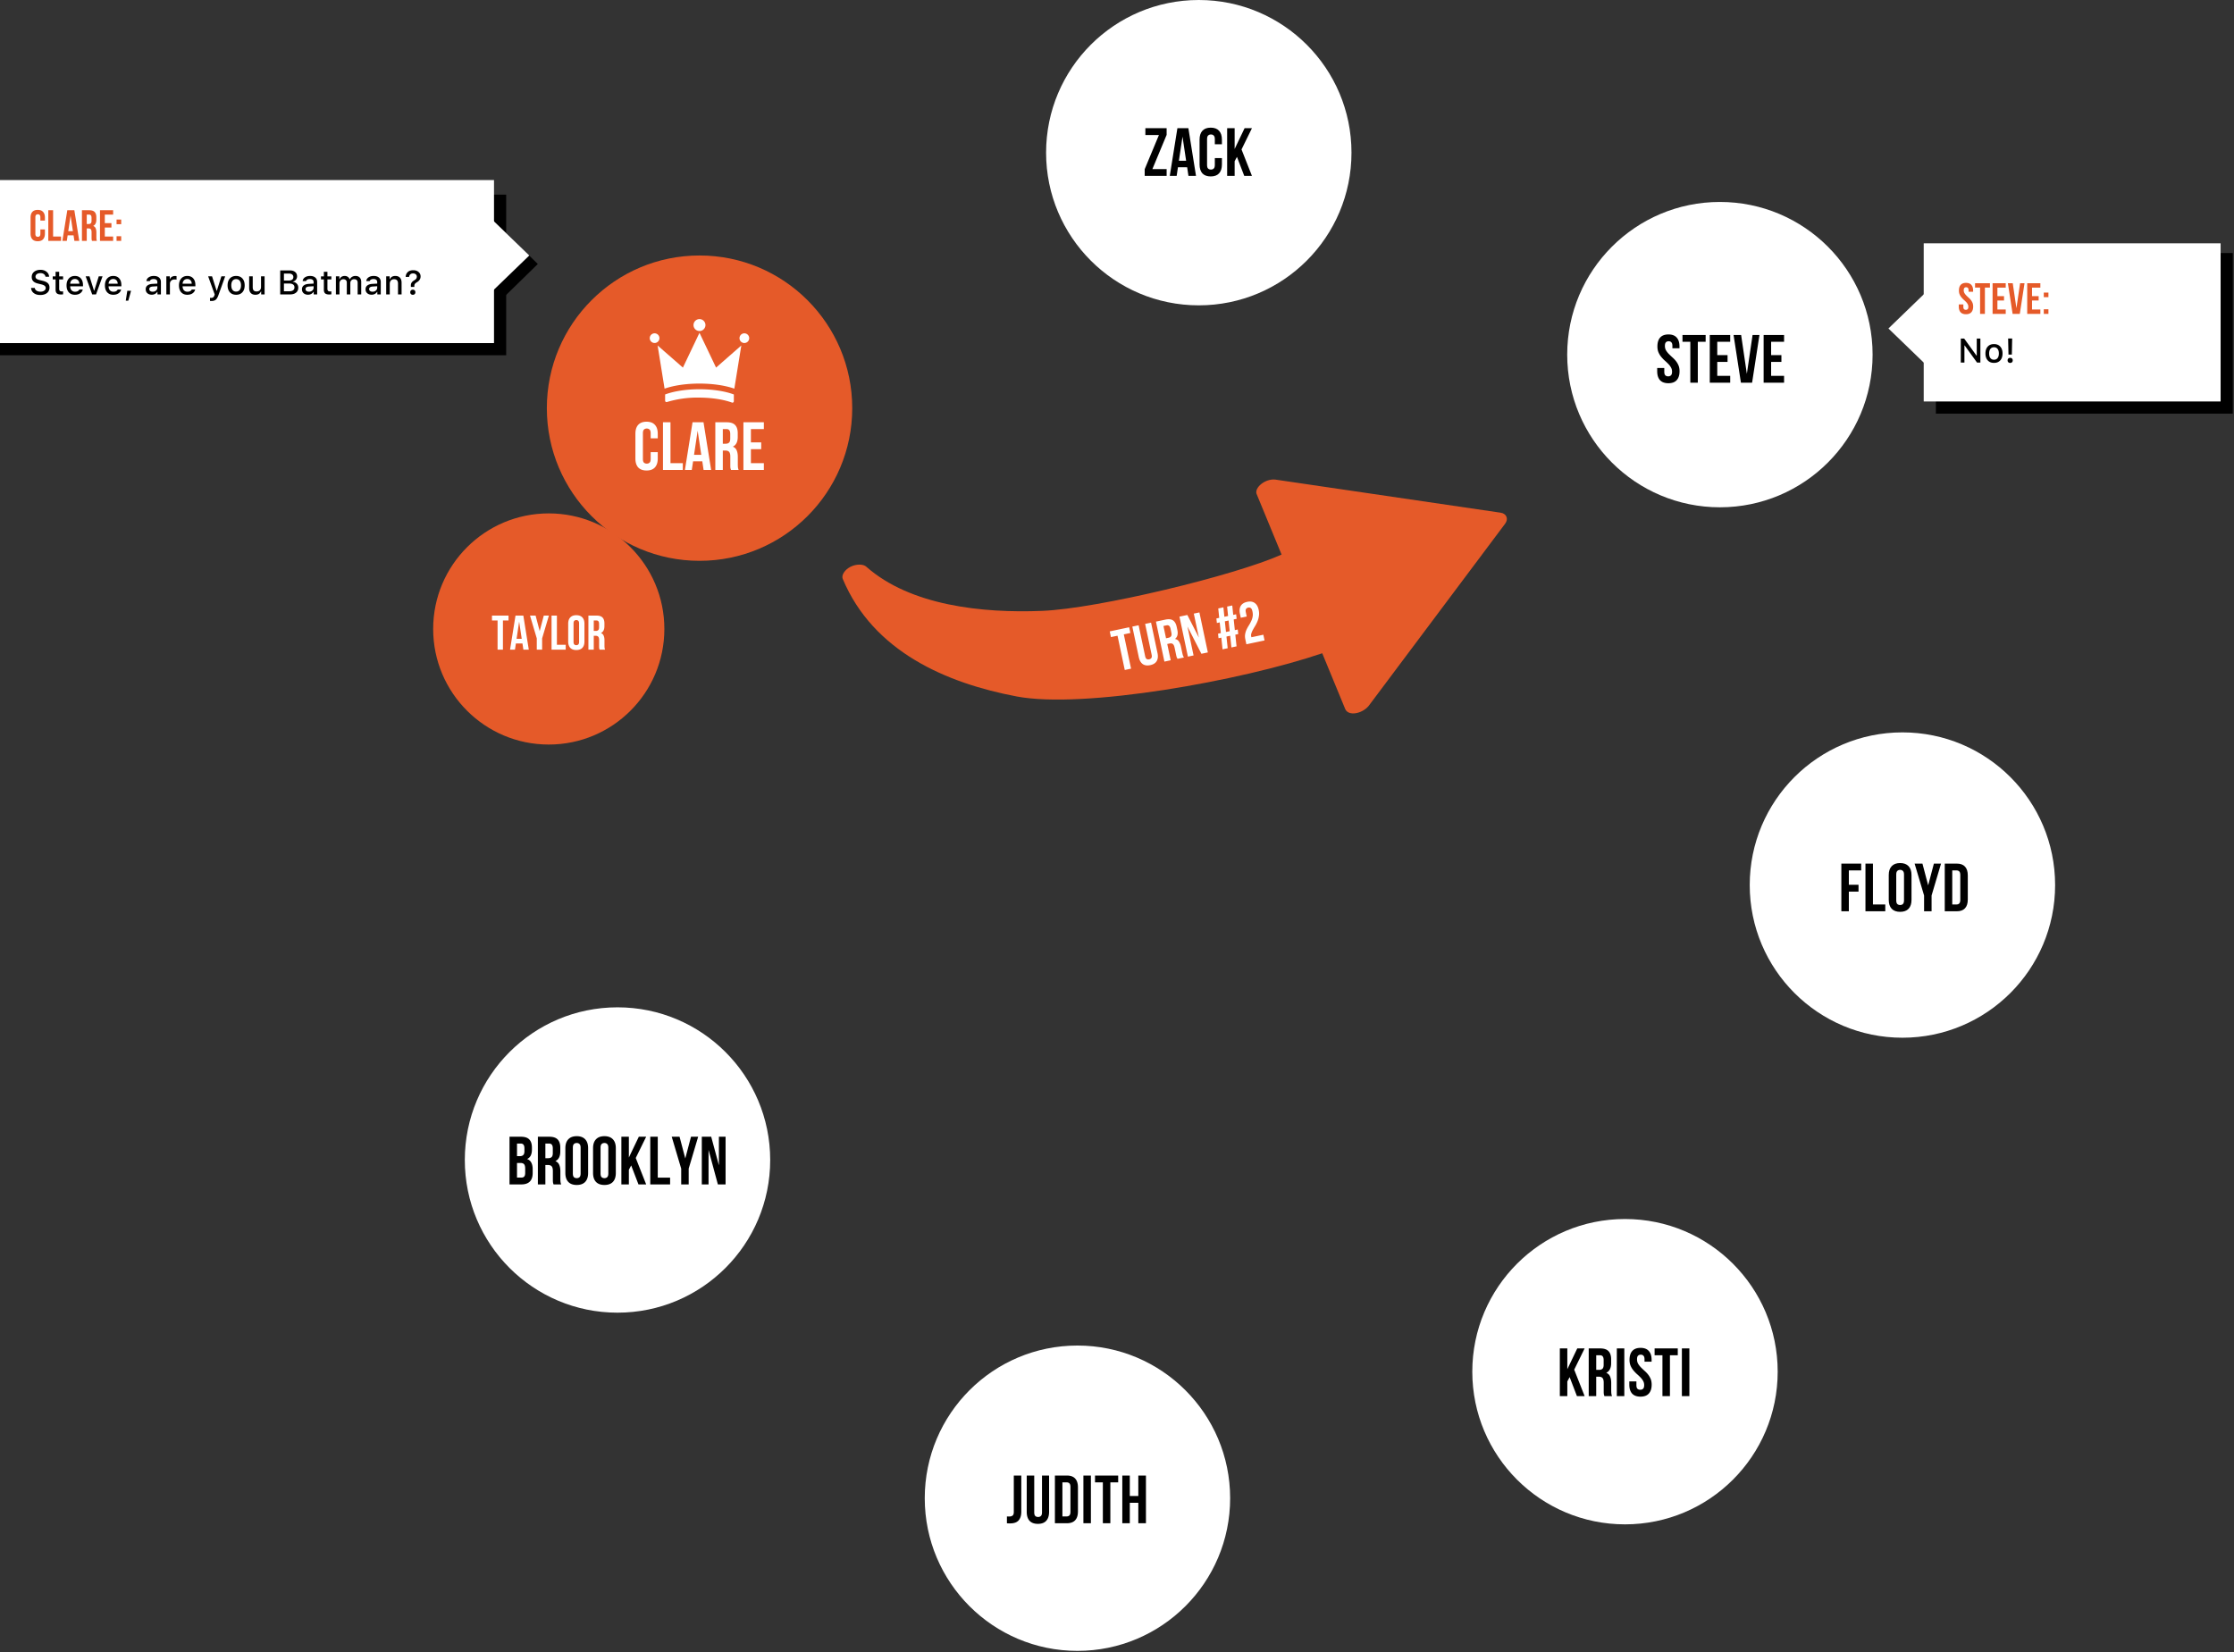
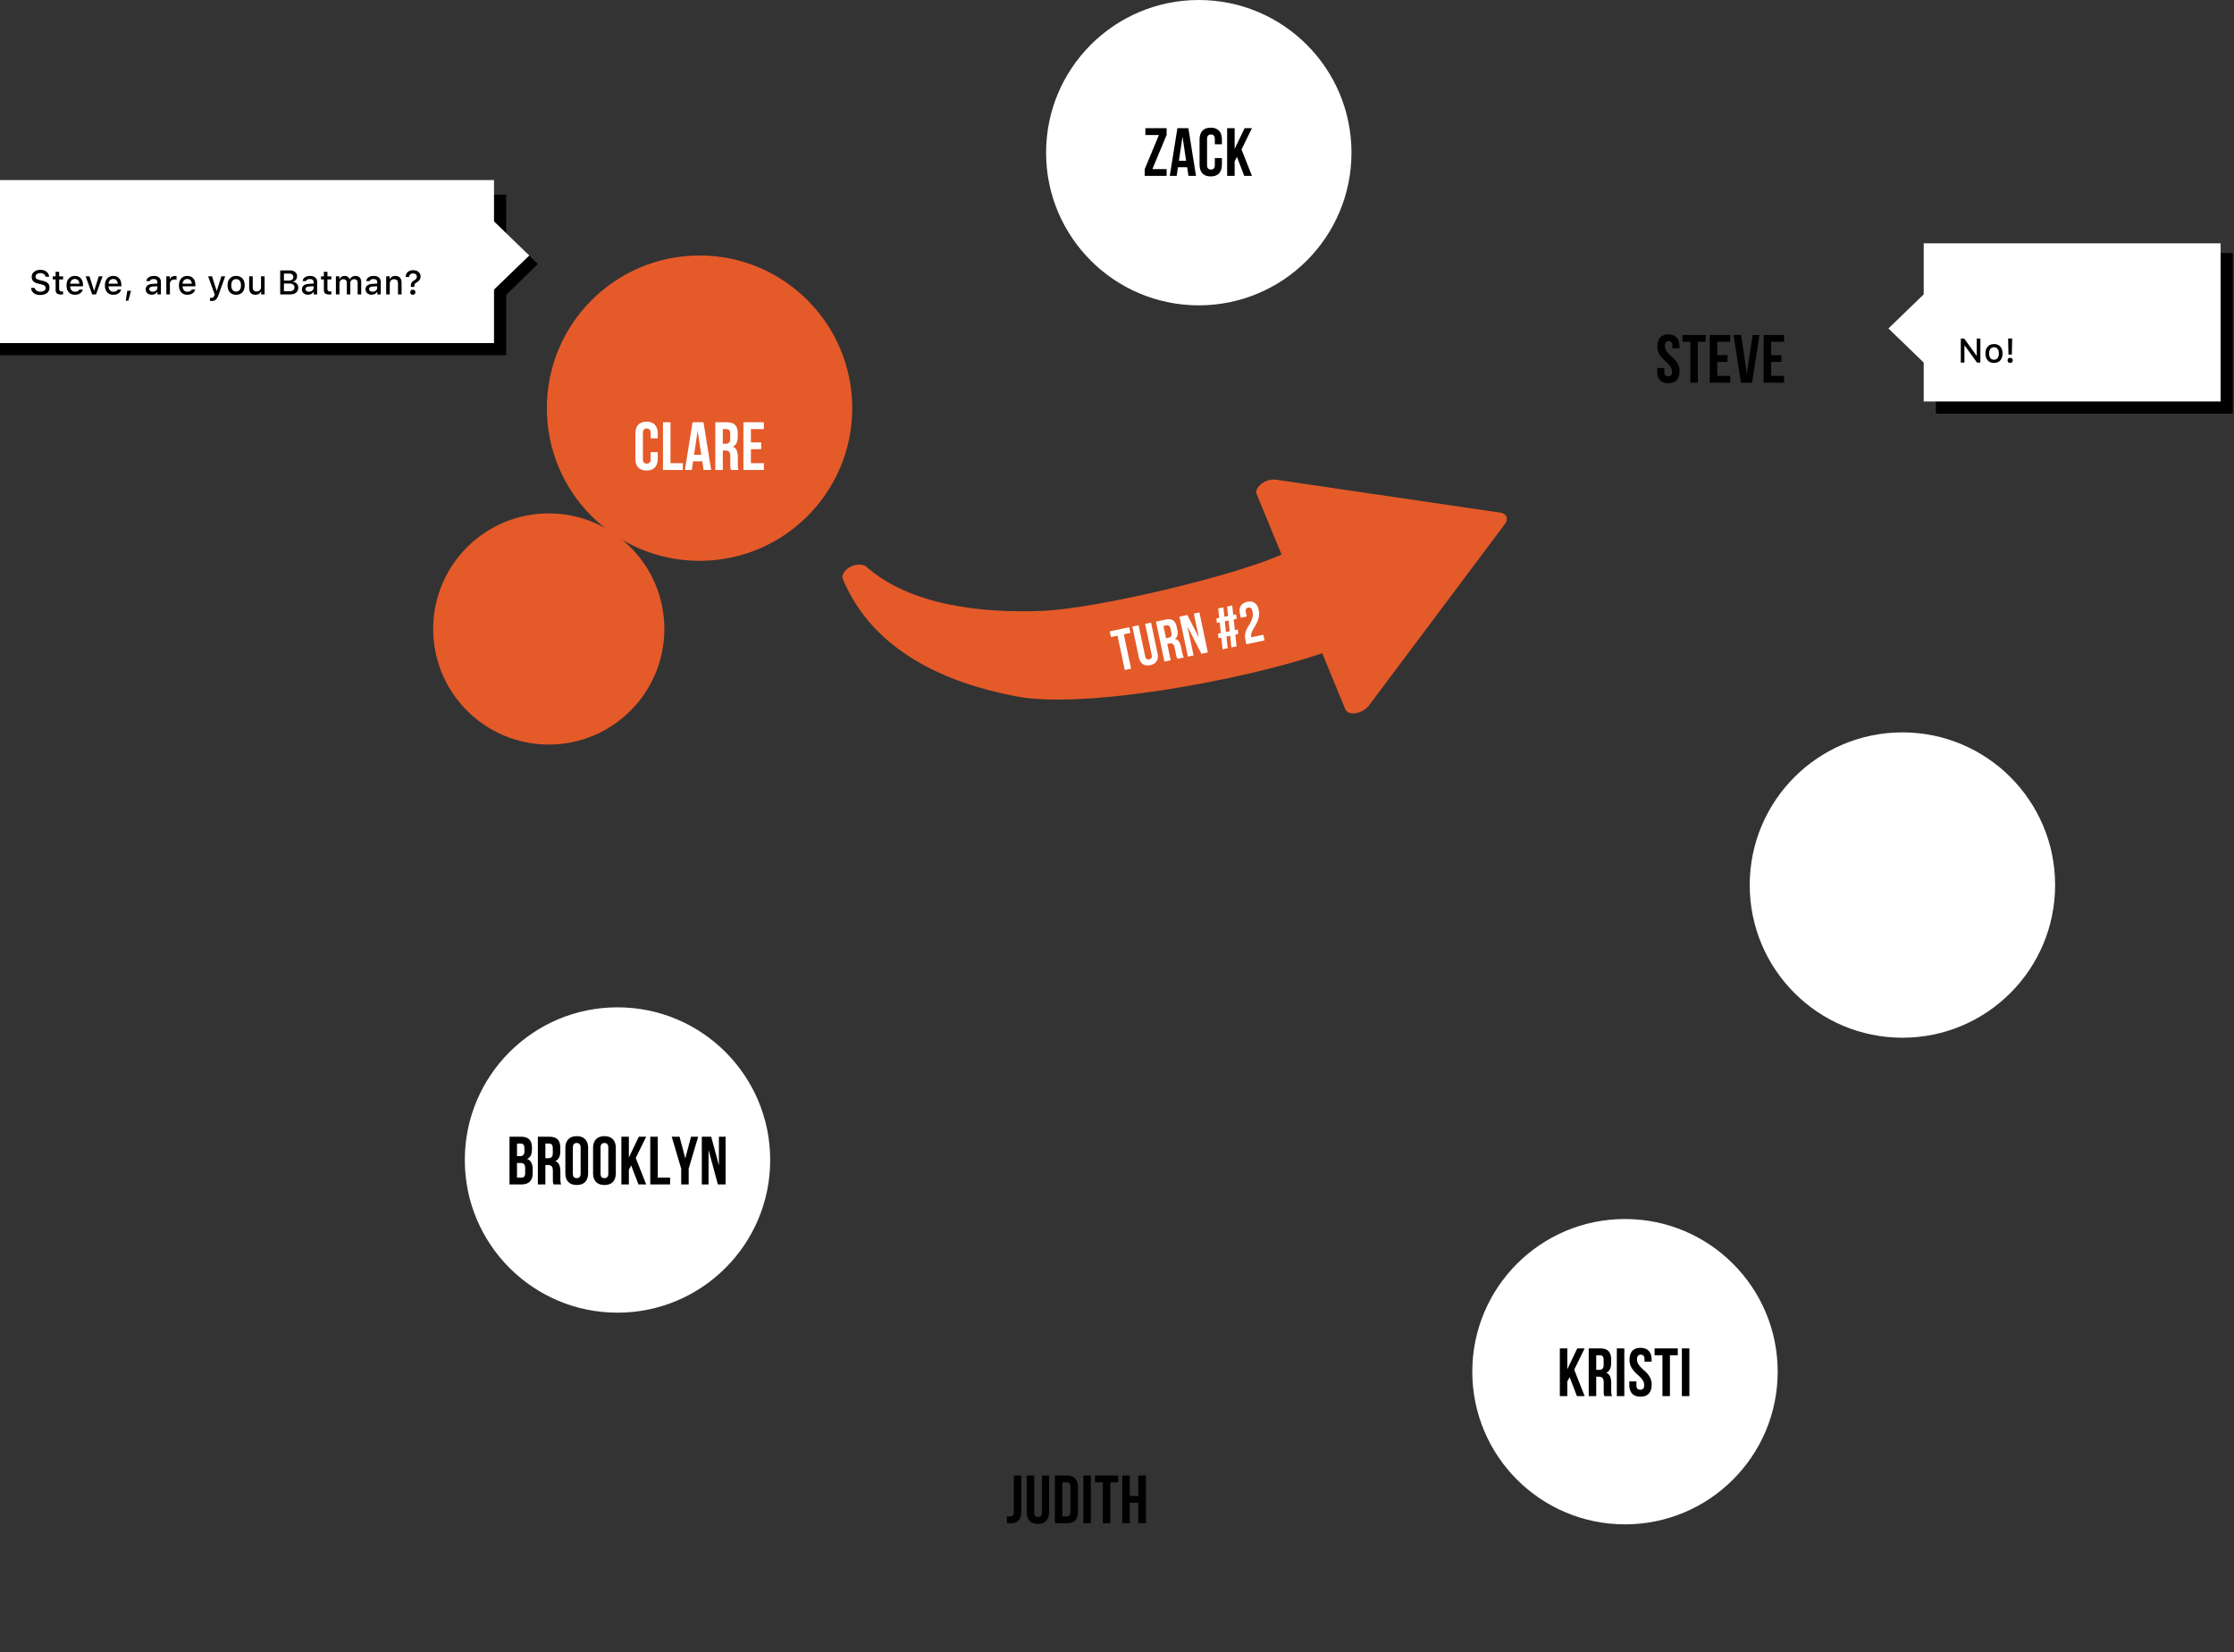
<svg xmlns="http://www.w3.org/2000/svg" width="918" height="679" fill="none">
  <rect width="100%" height="100%" fill="#333333" stroke="none" />
  <circle cx="667.746" cy="563.746" r="62.746" fill="#fff" />
  <path d="M644.999 565.97l-.952 1.792v6.02h-3.08v-19.6h3.08v8.54l4.088-8.54h3.024l-4.284 8.736 4.284 10.864h-3.164l-2.996-7.812zm14.282 7.812c-.038-.13-.075-.252-.112-.364a4.059 4.059 0 0 1-.112-.42 15.063 15.063 0 0 1-.056-.644v-4.06c0-.914-.159-1.558-.476-1.932-.318-.373-.831-.56-1.54-.56h-1.064v7.98h-3.08v-19.6h4.648c1.605 0 2.762.374 3.472 1.12.728.747 1.092 1.876 1.092 3.388v1.54c0 2.016-.672 3.342-2.016 3.976.784.318 1.316.84 1.596 1.568.298.71.448 1.578.448 2.604v3.024c0 .486.018.915.056 1.288.037.355.13.719.28 1.092h-3.136zm-3.36-16.8v6.02h1.204c.578 0 1.026-.149 1.344-.448.336-.298.504-.84.504-1.624v-1.932c0-.709-.131-1.222-.392-1.54-.243-.317-.635-.476-1.176-.476h-1.484zm8.465-2.8h3.08v19.6h-3.08v-19.6zm5.22 4.704c0-1.586.374-2.8 1.12-3.64.766-.858 1.904-1.288 3.416-1.288s2.642.43 3.388 1.288c.766.84 1.148 2.054 1.148 3.64v.756h-2.912v-.952c0-.709-.14-1.204-.42-1.484-.261-.298-.634-.448-1.12-.448-.485 0-.868.15-1.148.448-.261.28-.392.775-.392 1.484 0 .672.15 1.27.448 1.792.299.504.672.99 1.12 1.456.448.448.924.906 1.428 1.372.523.448 1.008.943 1.456 1.484a7.63 7.63 0 0 1 1.12 1.848c.299.691.448 1.503.448 2.436 0 1.587-.392 2.81-1.176 3.668-.765.84-1.904 1.26-3.416 1.26s-2.66-.42-3.444-1.26c-.765-.858-1.148-2.081-1.148-3.668v-1.344h2.912v1.54c0 .71.14 1.204.42 1.484.299.28.691.42 1.176.42.486 0 .868-.14 1.148-.42.299-.28.448-.774.448-1.484 0-.672-.149-1.26-.448-1.764a6.887 6.887 0 0 0-1.12-1.456 20.68 20.68 0 0 0-1.456-1.372c-.504-.466-.98-.97-1.428-1.512a7.623 7.623 0 0 1-1.12-1.848c-.298-.69-.448-1.502-.448-2.436zm10.305-4.704h9.52v2.8h-3.22v16.8h-3.08v-16.8h-3.22v-2.8zm11.21 0h3.08v19.6h-3.08v-19.6z" fill="#000" />
  <circle cx="287.455" cy="167.746" r="62.746" fill="#E55A29" />
  <path fill-rule="evenodd" clip-rule="evenodd" d="M562.373 290.168l56.118-74.931c1.484-1.981.583-4.167-1.865-4.528l-92.593-13.611c-4.246-.418-8.515 3.308-7.704 5.822l10.3 25.002c-19.248 8.62-75.472 22.202-98.37 23.136-24.721 1.01-54.16-2.184-72.211-18.086-1.219-1.217-4.198-1.232-6.566-.033-2.367 1.199-3.812 3.455-3.184 4.971 12.563 29.973 42.676 42.871 71.479 48.324 27.476 5.203 92.382-6.456 125.559-17.757l9.469 22.985c1.3 2.885 6.731 2.001 9.568-1.294z" fill="#E55A29" />
  <circle cx="253.746" cy="476.746" r="62.746" fill="#fff" />
  <path d="M214.018 467.182c1.605 0 2.763.374 3.472 1.12.728.747 1.092 1.876 1.092 3.388v.7c0 1.008-.159 1.839-.476 2.492-.317.654-.821 1.139-1.512 1.456.84.318 1.428.84 1.764 1.568.355.71.532 1.587.532 2.632v1.596c0 1.512-.392 2.67-1.176 3.472-.784.784-1.951 1.176-3.5 1.176h-4.844v-19.6h4.648zm-1.568 10.78v6.02h1.764c.523 0 .915-.14 1.176-.42.28-.28.42-.784.42-1.512v-1.708c0-.914-.159-1.54-.476-1.876-.299-.336-.803-.504-1.512-.504h-1.372zm0-7.98v5.18h1.204c.579 0 1.027-.149 1.344-.448.336-.298.504-.84.504-1.624v-1.092c0-.709-.131-1.222-.392-1.54-.243-.317-.635-.476-1.176-.476h-1.484zm15.015 16.8a9.124 9.124 0 0 0-.112-.364 4.33 4.33 0 0 1-.112-.42 16.905 16.905 0 0 1-.056-.644v-4.06c0-.914-.159-1.558-.476-1.932-.317-.373-.831-.56-1.54-.56h-1.064v7.98h-3.08v-19.6h4.648c1.605 0 2.763.374 3.472 1.12.728.747 1.092 1.876 1.092 3.388v1.54c0 2.016-.672 3.342-2.016 3.976.784.318 1.316.84 1.596 1.568.299.71.448 1.578.448 2.604v3.024c0 .486.019.915.056 1.288.037.355.131.719.28 1.092h-3.136zm-3.36-16.8v6.02h1.204c.579 0 1.027-.149 1.344-.448.336-.298.504-.84.504-1.624v-1.932c0-.709-.131-1.222-.392-1.54-.243-.317-.635-.476-1.176-.476h-1.484zm11.294 12.292c0 .71.14 1.214.42 1.512.298.28.69.42 1.176.42.485 0 .868-.14 1.148-.42.298-.298.448-.802.448-1.512V471.69c0-.709-.15-1.204-.448-1.484-.28-.298-.663-.448-1.148-.448-.486 0-.878.15-1.176.448-.28.28-.42.775-.42 1.484v10.584zm-3.08-10.388c0-1.586.401-2.8 1.204-3.64.802-.858 1.96-1.288 3.472-1.288s2.669.43 3.472 1.288c.802.84 1.204 2.054 1.204 3.64v10.192c0 1.587-.402 2.81-1.204 3.668-.803.84-1.96 1.26-3.472 1.26s-2.67-.42-3.472-1.26c-.803-.858-1.204-2.081-1.204-3.668v-10.192zm14.461 10.388c0 .71.14 1.214.42 1.512.299.28.691.42 1.176.42.486 0 .868-.14 1.148-.42.299-.298.448-.802.448-1.512V471.69c0-.709-.149-1.204-.448-1.484-.28-.298-.662-.448-1.148-.448-.485 0-.877.15-1.176.448-.28.28-.42.775-.42 1.484v10.584zm-3.08-10.388c0-1.586.402-2.8 1.204-3.64.803-.858 1.96-1.288 3.472-1.288s2.67.43 3.472 1.288c.803.84 1.204 2.054 1.204 3.64v10.192c0 1.587-.401 2.81-1.204 3.668-.802.84-1.96 1.26-3.472 1.26s-2.669-.42-3.472-1.26c-.802-.858-1.204-2.081-1.204-3.668v-10.192zm15.666 7.084l-.952 1.792v6.02h-3.08v-19.6h3.08v8.54l4.088-8.54h3.024l-4.284 8.736 4.284 10.864h-3.164l-2.996-7.812zm7.842-11.788h3.08v16.8h5.068v2.8h-8.148v-19.6zm12.707 13.104l-3.892-13.104h3.22l2.352 8.932 2.352-8.932h2.94l-3.892 13.104v6.496h-3.08v-6.496zm11.241-7.7v14.196h-2.772v-19.6h3.864l3.164 11.732v-11.732h2.744v19.6h-3.164l-3.836-14.196z" fill="#000" />
-   <circle cx="442.746" cy="615.746" r="62.746" fill="#fff" />
  <path d="M413.765 623.235a5 5 0 0 0 .532.028h.532c.486 0 .896-.122 1.232-.364.355-.243.532-.747.532-1.512v-14.952h3.08v14.728c0 .989-.121 1.801-.364 2.436-.242.634-.569 1.138-.98 1.512a3.64 3.64 0 0 1-1.428.756 5.993 5.993 0 0 1-1.652.224h-.756c-.224 0-.466-.019-.728-.056v-2.8zm11.224-16.8v15.12c0 .709.14 1.204.42 1.484.299.28.691.42 1.176.42.486 0 .868-.14 1.148-.42.299-.28.448-.775.448-1.484v-15.12h2.912v14.924c0 1.586-.392 2.809-1.176 3.668-.765.84-1.904 1.26-3.416 1.26s-2.66-.42-3.444-1.26c-.765-.859-1.148-2.082-1.148-3.668v-14.924h3.08zm8.497 0h4.872c1.549 0 2.697.41 3.444 1.232.765.821 1.148 2.025 1.148 3.612v9.912c0 1.586-.383 2.79-1.148 3.612-.747.821-1.895 1.232-3.444 1.232h-4.872v-19.6zm3.08 2.8v14h1.736c.485 0 .868-.14 1.148-.42.28-.28.42-.775.42-1.484v-10.192c0-.71-.14-1.204-.42-1.484-.28-.28-.663-.42-1.148-.42h-1.736zm8.629-2.8h3.08v19.6h-3.08v-19.6zm4.772 0h9.52v2.8h-3.22v16.8h-3.08v-16.8h-3.22v-2.8zm14.29 19.6h-3.08v-19.6h3.08v8.4h3.5v-8.4h3.136v19.6h-3.136v-8.4h-3.5v8.4z" fill="#000" />
  <circle cx="225.5" cy="258.5" r="47.5" fill="#E55A29" />
-   <path d="M202.163 253h6.8v2h-2.3v12h-2.2v-12h-2.3v-2zm15.127 14h-2.22l-.38-2.54h-2.7l-.38 2.54h-2.02l2.24-14h3.22l2.24 14zm-5.02-4.44h2.12l-1.06-7.08-1.06 7.08zm8.304-.2l-2.78-9.36h2.3l1.68 6.38 1.68-6.38h2.1l-2.78 9.36V267h-2.2v-4.64zm6.07-9.36h2.2v12h3.62v2h-5.82v-14zm9.037 10.78c0 .507.1.867.3 1.08.213.2.493.3.84.3.346 0 .62-.1.82-.3.213-.213.32-.573.32-1.08v-7.56c0-.507-.107-.86-.32-1.06-.2-.213-.474-.32-.82-.32-.347 0-.627.107-.84.32-.2.2-.3.553-.3 1.06v7.56zm-2.2-7.42c0-1.133.286-2 .86-2.6.573-.613 1.4-.92 2.48-.92s1.906.307 2.48.92c.573.6.86 1.467.86 2.6v7.28c0 1.133-.287 2.007-.86 2.62-.574.6-1.4.9-2.48.9s-1.907-.3-2.48-.9c-.574-.613-.86-1.487-.86-2.62v-7.28zM246.39 267a5.157 5.157 0 0 0-.08-.26 3.412 3.412 0 0 1-.08-.3c-.013-.12-.026-.273-.04-.46v-2.9c0-.653-.113-1.113-.34-1.38-.226-.267-.593-.4-1.1-.4h-.76v5.7h-2.2v-14h3.32c1.147 0 1.974.267 2.48.8.52.533.78 1.34.78 2.42v1.1c0 1.44-.48 2.387-1.44 2.84.56.227.94.6 1.14 1.12.214.507.32 1.127.32 1.86v2.16c0 .347.014.653.04.92.027.253.094.513.2.78h-2.24zm-2.4-12v4.3h.86c.414 0 .734-.107.96-.32.24-.213.36-.6.36-1.16v-1.38c0-.507-.093-.873-.28-1.1-.173-.227-.453-.34-.84-.34h-1.06zm29.321-92.878v2.564a.593.593 0 0 0 .066.264.578.578 0 0 0 .703.274 42.969 42.969 0 0 1 13.031-1.817c5.376 0 10.214.785 13.676 2.048a.578.578 0 0 0 .769-.538v-2.795c-3.639-1.371-8.768-2.15-14.122-2.15-5.355 0-10.478.779-14.123 2.15zm20.353-12.268l-5.913-12.402-.317-.682-.323.682-6.489 13.623-10.391-9.086 2.854 17.741c3.871-1.35 8.919-2.081 14.338-2.081 5.419 0 10.461.731 14.332 2.081l2.865-17.741-10.37 9.086-.586-1.221zm-6.23-13.805a2.451 2.451 0 1 0 0-4.902 2.451 2.451 0 0 0 0 4.902zm-16.456 2.936a1.99 1.99 0 0 0-3.395-1.412 1.985 1.985 0 0 0-.431 2.17 1.99 1.99 0 0 0 3.826-.758zm34.895 1.989a1.99 1.99 0 1 0-.001-3.98 1.99 1.99 0 0 0 .001 3.98z" fill="#fff" />
  <path fill="#000" d="M0 80h208v66H0z" />
  <path d="M221 108.5L199 130V87l22 21.5z" fill="#000" />
  <path d="M217.5 105l-15 14.5v-29l15 14.5z" fill="#fff" />
  <path fill="#fff" d="M0 74h203v67H0z" />
  <path d="M795.5 104h122v66h-122v-66z" fill="#000" />
  <path d="M776 135l15 14.5v-29L776 135z" fill="#fff" />
  <path fill="#fff" d="M790.5 100h122v65h-122z" />
-   <path d="M18.462 94.302v1.674c0 1.02-.252 1.806-.756 2.358-.492.54-1.224.81-2.196.81-.972 0-1.71-.27-2.214-.81-.492-.552-.738-1.338-.738-2.358v-6.552c0-1.02.246-1.8.738-2.34.504-.552 1.242-.828 2.214-.828s1.704.276 2.196.828c.504.54.756 1.32.756 2.34v1.224H16.59v-1.35c0-.456-.096-.774-.288-.954-.18-.192-.426-.288-.738-.288s-.564.096-.756.288c-.18.18-.27.498-.27.954v6.804c0 .456.09.774.27.954.192.18.444.27.756.27s.558-.09.738-.27c.192-.18.288-.498.288-.954v-1.8h1.872zm1.381-7.902h1.98v10.8h3.258V99h-5.238V86.4zM32.566 99h-1.998l-.342-2.286h-2.43L27.454 99h-1.818l2.016-12.6h2.898L32.566 99zm-4.518-3.996h1.908l-.954-6.372-.954 6.372zM37.808 99a5.655 5.655 0 0 0-.072-.234 2.783 2.783 0 0 1-.072-.27 10.947 10.947 0 0 1-.036-.414v-2.61c0-.588-.102-1.002-.306-1.242-.204-.24-.534-.36-.99-.36h-.684V99h-1.98V86.4h2.988c1.032 0 1.776.24 2.232.72.468.48.702 1.206.702 2.178v.99c0 1.296-.432 2.148-1.296 2.556.504.204.846.54 1.026 1.008.192.456.288 1.014.288 1.674v1.944c0 .312.012.588.036.828.024.228.084.462.18.702h-2.016zm-2.16-10.8v3.87h.774c.372 0 .66-.096.864-.288.216-.192.324-.54.324-1.044v-1.242c0-.456-.084-.786-.252-.99-.156-.204-.408-.306-.756-.306h-.954zm7.422 3.51h2.718v1.8H43.07v3.69h3.42V99h-5.4V86.4h5.4v1.8h-3.42v3.51zm6.735 5.382V99h-1.908v-1.908h1.908zm0-6.858v1.908h-1.908v-1.908h1.908zm755.163 29.19c0-1.02.24-1.8.72-2.34.492-.552 1.224-.828 2.196-.828.972 0 1.698.276 2.178.828.492.54.738 1.32.738 2.34v.486h-1.872v-.612c0-.456-.09-.774-.27-.954-.168-.192-.408-.288-.72-.288s-.558.096-.738.288c-.168.18-.252.498-.252.954 0 .432.096.816.288 1.152.192.324.432.636.72.936.288.288.594.582.918.882.336.288.648.606.936.954.288.348.528.744.72 1.188.192.444.288.966.288 1.566 0 1.02-.252 1.806-.756 2.358-.492.54-1.224.81-2.196.81-.972 0-1.71-.27-2.214-.81-.492-.552-.738-1.338-.738-2.358v-.864h1.872v.99c0 .456.09.774.27.954.192.18.444.27.756.27s.558-.09.738-.27c.192-.18.288-.498.288-.954 0-.432-.096-.81-.288-1.134a4.43 4.43 0 0 0-.72-.936c-.288-.3-.6-.594-.936-.882-.324-.3-.63-.624-.918-.972a4.902 4.902 0 0 1-.72-1.188c-.192-.444-.288-.966-.288-1.566zm6.624-3.024h6.12v1.8h-2.07V129h-1.98v-10.8h-2.07v-1.8zm9.187 5.31h2.718v1.8h-2.718v3.69h3.42v1.8h-5.4v-12.6h5.4v1.8h-3.42v3.51zm7.815 4.968l1.512-10.278h1.818L829.98 129h-2.952l-1.944-12.6h1.998l1.512 10.278zm6.414-4.968h2.718v1.8h-2.718v3.69h3.42v1.8h-5.4v-12.6h5.4v1.8h-3.42v3.51zm6.735 5.382V129h-1.908v-1.908h1.908zm0-6.858v1.908h-1.908v-1.908h1.908z" fill="#E55A29" />
  <path d="M12.773 118.348h1.517c.064.469.308.843.732 1.121.428.273.973.41 1.633.41.615 0 1.124-.141 1.525-.424.405-.287.608-.649.608-1.087 0-.374-.15-.679-.451-.916-.296-.241-.773-.44-1.429-.595l-1.271-.307c-.894-.21-1.55-.536-1.969-.978-.42-.442-.629-1.025-.629-1.75 0-.879.328-1.586.984-2.119.661-.538 1.53-.807 2.605-.807 1.003 0 1.834.265 2.495.793.66.529 1.014 1.208 1.06 2.038h-1.49a1.58 1.58 0 0 0-.67-1.081c-.37-.264-.841-.396-1.416-.396-.606 0-1.093.134-1.462.403-.37.269-.554.625-.554 1.067 0 .351.139.635.417.854.282.219.745.404 1.387.554l1.087.267c1.012.237 1.741.574 2.188 1.011.446.433.67 1.021.67 1.764 0 .943-.342 1.691-1.026 2.242-.683.552-1.608.827-2.775.827-1.094 0-1.982-.262-2.666-.786-.679-.524-1.046-1.226-1.1-2.105zm8.89-3.521v-1.237h1.182v-1.887h1.47v1.887h1.613v1.237h-1.613v3.828c0 .388.084.672.253.855.168.178.435.266.8.266.145 0 .332-.011.56-.034v1.224c-.292.05-.558.075-.8.075-.816 0-1.401-.155-1.757-.465-.35-.31-.526-.825-.526-1.545v-4.204h-1.182zm6.6 5.291c-.611-.688-.917-1.627-.917-2.816 0-1.19.31-2.135.93-2.837.62-.702 1.454-1.053 2.502-1.053 1.035 0 1.846.333 2.434.998.592.666.888 1.584.888 2.755v.513h-5.257v.082c.023.656.212 1.176.568 1.558.355.383.827.575 1.415.575.898 0 1.488-.301 1.77-.903h1.415a2.604 2.604 0 0 1-1.107 1.579c-.565.383-1.272.575-2.12.575-1.066 0-1.906-.342-2.522-1.026zm.58-3.527h3.76c-.018-.588-.193-1.055-.526-1.402-.328-.35-.763-.526-1.306-.526-.542 0-.989.176-1.34.526-.35.351-.547.818-.588 1.402zm6.354-3.035h1.573l1.852 5.872h.116l1.846-5.872h1.559L39.463 121h-1.58l-2.686-7.444zm8.836 6.562c-.611-.688-.916-1.627-.916-2.816 0-1.19.31-2.135.93-2.837.62-.702 1.453-1.053 2.501-1.053 1.035 0 1.846.333 2.434.998.592.666.889 1.584.889 2.755v.513h-5.257v.082c.023.656.212 1.176.567 1.558.356.383.827.575 1.415.575.898 0 1.488-.301 1.77-.903h1.416a2.604 2.604 0 0 1-1.108 1.579c-.565.383-1.271.575-2.119.575-1.066 0-1.907-.342-2.522-1.026zm.58-3.527h3.76c-.018-.588-.193-1.055-.526-1.402-.328-.35-.763-.526-1.306-.526-.542 0-.988.176-1.34.526-.35.351-.546.818-.587 1.402zm7.066 6.986l.635-4.054h1.538l-1.134 4.054h-1.04zm8.195-4.682c0-.666.24-1.188.718-1.566.479-.383 1.162-.601 2.051-.656l2.017-.116v-.643c0-.396-.13-.699-.39-.909-.26-.214-.638-.321-1.135-.321-.41 0-.752.073-1.025.218a1.015 1.015 0 0 0-.526.609h-1.422c.073-.638.385-1.146.936-1.525.556-.382 1.258-.574 2.106-.574.93 0 1.647.221 2.153.663.51.438.766 1.051.766 1.839V121h-1.416v-1.046h-.116c-.223.374-.53.663-.922.868a2.807 2.807 0 0 1-1.313.301c-.73 0-1.326-.203-1.791-.608-.46-.411-.69-.951-.69-1.62zm1.84-.828c-.242.178-.363.431-.363.759s.128.588.383.779c.255.187.588.281.998.281.551 0 1.01-.155 1.374-.465.37-.31.554-.697.554-1.162v-.622l-1.819.116c-.51.032-.886.137-1.128.314zm6.64 2.933v-7.444h1.415v1.141h.11c.105-.369.344-.672.718-.909a2.382 2.382 0 0 1 1.292-.355c.278 0 .496.02.656.061v1.449c-.178-.059-.451-.089-.82-.089-.561 0-1.02.162-1.374.486-.351.323-.527.745-.527 1.264V121h-1.47zm6.101-.882c-.61-.688-.916-1.627-.916-2.816 0-1.19.31-2.135.93-2.837.62-.702 1.454-1.053 2.502-1.053 1.034 0 1.846.333 2.433.998.593.666.89 1.584.89 2.755v.513h-5.258v.082c.023.656.212 1.176.568 1.558.355.383.827.575 1.415.575.898 0 1.488-.301 1.77-.903h1.415a2.604 2.604 0 0 1-1.107 1.579c-.565.383-1.272.575-2.12.575-1.066 0-1.907-.342-2.522-1.026zm.581-3.527h3.76c-.018-.588-.194-1.055-.526-1.402-.328-.35-.764-.526-1.306-.526s-.989.176-1.34.526c-.35.351-.547.818-.588 1.402zm10.5-3.035h1.6l1.866 5.913h.116l1.86-5.913h1.558l-2.775 7.752c-.32.902-.686 1.526-1.1 1.873-.411.346-.997.519-1.758.519-.255 0-.458-.011-.608-.034v-1.265c.105.019.264.028.478.028.351 0 .632-.08.841-.24.21-.159.379-.426.506-.799l.11-.363-2.694-7.471zm7.988 3.718c0-1.198.312-2.142.936-2.83.63-.688 1.488-1.032 2.577-1.032 1.085 0 1.94.344 2.564 1.032.629.688.943 1.632.943 2.83 0 1.204-.312 2.149-.936 2.837-.625.688-1.481 1.033-2.57 1.033-1.094 0-1.953-.345-2.578-1.033-.624-.688-.936-1.633-.936-2.837zm1.517 0c0 .816.174 1.447.52 1.894.346.447.838.67 1.476.67.634 0 1.124-.223 1.47-.67.351-.451.526-1.082.526-1.894 0-.806-.175-1.433-.526-1.879-.346-.452-.836-.677-1.47-.677-.638 0-1.13.223-1.476.67-.347.446-.52 1.075-.52 1.886zm7.345 1.115v-4.833h1.47v4.45c0 .606.125 1.055.376 1.347.255.287.652.43 1.19.43.587 0 1.041-.164 1.36-.492.319-.333.478-.793.478-1.381v-4.354h1.47V121h-1.415v-1.183h-.116c-.378.884-1.128 1.327-2.249 1.327-.82 0-1.454-.24-1.901-.718-.442-.479-.663-1.158-.663-2.037zM115.142 121v-9.864h3.965c.925 0 1.65.221 2.174.663.528.437.793 1.037.793 1.798 0 .515-.167.977-.499 1.387-.333.406-.743.65-1.231.732v.116c.666.068 1.201.321 1.607.759.41.433.615.971.615 1.613 0 .871-.299 1.554-.896 2.051-.597.497-1.422.745-2.474.745h-4.054zm1.531-1.299h2.215c.688 0 1.212-.137 1.572-.41.36-.273.54-.672.54-1.196 0-.515-.186-.905-.56-1.169-.374-.269-.921-.404-1.641-.404h-2.126v3.179zm0-4.389h1.819c.674 0 1.184-.12 1.531-.362.351-.246.526-.604.526-1.073 0-.456-.159-.809-.478-1.06-.315-.255-.755-.382-1.32-.382h-2.078v2.877zm7.407 3.583c0-.666.239-1.188.718-1.566.478-.383 1.162-.601 2.05-.656l2.017-.116v-.643c0-.396-.13-.699-.39-.909-.259-.214-.638-.321-1.134-.321-.411 0-.752.073-1.026.218a1.014 1.014 0 0 0-.526.609h-1.422c.073-.638.385-1.146.936-1.525.556-.382 1.258-.574 2.106-.574.93 0 1.647.221 2.153.663.511.438.766 1.051.766 1.839V121h-1.415v-1.046h-.116a2.291 2.291 0 0 1-.923.868 2.81 2.81 0 0 1-1.313.301c-.729 0-1.326-.203-1.791-.608-.46-.411-.69-.951-.69-1.62zm1.839-.828c-.242.178-.363.431-.363.759s.128.588.383.779c.255.187.588.281.998.281.552 0 1.01-.155 1.374-.465.369-.31.554-.697.554-1.162v-.622l-1.818.116c-.511.032-.887.137-1.128.314zm5.978-3.24v-1.237h1.182v-1.887h1.47v1.887h1.613v1.237h-1.613v3.828c0 .388.084.672.253.855.168.178.435.266.8.266.146 0 .332-.011.56-.034v1.224c-.291.05-.558.075-.8.075-.815 0-1.401-.155-1.756-.465-.351-.31-.527-.825-.527-1.545v-4.204h-1.182zm6.135 6.173v-7.444h1.415v1.196h.109c.164-.424.426-.752.786-.984.365-.237.793-.356 1.285-.356.497 0 .921.119 1.272.356s.611.565.779.984h.116c.192-.41.488-.736.889-.978a2.64 2.64 0 0 1 1.374-.362c.752 0 1.335.217 1.75.65.419.432.629 1.036.629 1.811V121h-1.47v-4.744c0-.998-.481-1.497-1.442-1.497-.469 0-.85.148-1.142.444-.287.296-.43.668-.43 1.114V121h-1.443v-4.888c0-.419-.13-.749-.389-.991-.26-.241-.609-.362-1.046-.362-.447 0-.821.162-1.121.485-.301.324-.452.725-.452 1.203V121h-1.469zm12.185-2.105c0-.666.239-1.188.717-1.566.479-.383 1.163-.601 2.051-.656l2.017-.116v-.643c0-.396-.13-.699-.39-.909-.26-.214-.638-.321-1.135-.321-.41 0-.752.073-1.025.218a1.014 1.014 0 0 0-.526.609h-1.422c.073-.638.385-1.146.936-1.525.556-.382 1.258-.574 2.106-.574.929 0 1.647.221 2.153.663.51.438.766 1.051.766 1.839V121h-1.415v-1.046h-.117c-.223.374-.53.663-.922.868a2.81 2.81 0 0 1-1.313.301c-.729 0-1.326-.203-1.791-.608-.46-.411-.69-.951-.69-1.62zm1.839-.828c-.242.178-.363.431-.363.759s.128.588.383.779c.255.187.588.281.998.281.551 0 1.01-.155 1.374-.465.369-.31.554-.697.554-1.162v-.622l-1.819.116c-.51.032-.886.137-1.127.314zm6.64 2.933v-7.444h1.416v1.182h.109c.387-.884 1.128-1.326 2.222-1.326.829 0 1.465.239 1.907.718.446.478.67 1.162.67 2.051V121h-1.47v-4.45c0-1.194-.535-1.791-1.606-1.791-.543 0-.976.171-1.299.512-.319.338-.479.796-.479 1.375V121h-1.47zm8.009-7.198c.032-.816.316-1.477.854-1.983.538-.51 1.288-.765 2.249-.765.898 0 1.625.239 2.181.717.56.479.841 1.092.841 1.839 0 .985-.479 1.764-1.436 2.338-.437.26-.736.502-.895.725-.16.219-.24.501-.24.848v.41h-1.415l-.007-.52c-.018-.483.078-.891.288-1.223.209-.338.553-.65 1.032-.937.419-.251.711-.49.875-.718.164-.232.246-.519.246-.861 0-.378-.141-.688-.424-.93-.282-.246-.656-.369-1.121-.369-.469 0-.848.13-1.135.39-.287.255-.446.601-.478 1.039h-1.415zm1.873 6.316c0-.314.098-.567.294-.759.196-.196.451-.294.765-.294.315 0 .568.096.759.288.196.191.294.446.294.765 0 .31-.098.561-.294.752-.191.192-.444.287-.759.287-.314 0-.569-.095-.765-.287-.196-.191-.294-.442-.294-.752zM805.737 149v-9.864h1.381l5.066 7.007h.109v-7.007h1.49V149h-1.381l-5.065-7.007h-.109V149h-1.491zm10.128-3.726c0-1.198.312-2.142.936-2.83.629-.688 1.488-1.032 2.577-1.032 1.085 0 1.939.344 2.564 1.032.629.688.943 1.632.943 2.83 0 1.204-.312 2.149-.936 2.837-.625.688-1.482 1.033-2.571 1.033-1.093 0-1.953-.345-2.577-1.033-.624-.688-.936-1.633-.936-2.837zm1.517 0c0 .816.173 1.447.52 1.894.346.447.838.67 1.476.67.634 0 1.124-.223 1.47-.67.351-.451.526-1.082.526-1.894 0-.806-.175-1.433-.526-1.879-.346-.452-.836-.677-1.47-.677-.638 0-1.13.223-1.476.67-.347.446-.52 1.075-.52 1.886zm7.585 2.844c0-.319.095-.574.287-.765.196-.192.453-.288.772-.288.315 0 .567.096.759.288.191.191.287.446.287.765 0 .31-.096.561-.287.752-.192.192-.444.287-.759.287-.319 0-.576-.095-.772-.287-.192-.191-.287-.442-.287-.752zm.218-8.989h1.661l-.136 6.603h-1.381l-.144-6.603z" fill="#000" />
  <path d="M270.287 185.838v2.604c0 1.587-.392 2.81-1.176 3.668-.765.84-1.904 1.26-3.416 1.26s-2.66-.42-3.444-1.26c-.765-.858-1.148-2.081-1.148-3.668V178.25c0-1.586.383-2.8 1.148-3.64.784-.858 1.932-1.288 3.444-1.288s2.651.43 3.416 1.288c.784.84 1.176 2.054 1.176 3.64v1.904h-2.912v-2.1c0-.709-.149-1.204-.448-1.484-.28-.298-.662-.448-1.148-.448-.485 0-.877.15-1.176.448-.28.28-.42.775-.42 1.484v10.584c0 .71.14 1.204.42 1.484.299.28.691.42 1.176.42.486 0 .868-.14 1.148-.42.299-.28.448-.774.448-1.484v-2.8h2.912zm2.149-12.292h3.08v16.8h5.068v2.8h-8.148v-19.6zm19.791 19.6h-3.108l-.532-3.556h-3.78l-.532 3.556h-2.828l3.136-19.6h4.508l3.136 19.6zm-7.028-6.216h2.968l-1.484-9.912-1.484 9.912zm15.182 6.216a7.729 7.729 0 0 0-.112-.364 4.64 4.64 0 0 1-.112-.42 19.26 19.26 0 0 1-.056-.644v-4.06c0-.914-.158-1.558-.476-1.932-.317-.373-.83-.56-1.54-.56h-1.064v7.98h-3.08v-19.6h4.648c1.606 0 2.763.374 3.472 1.12.728.747 1.092 1.876 1.092 3.388v1.54c0 2.016-.672 3.342-2.016 3.976.784.318 1.316.84 1.596 1.568.299.71.448 1.578.448 2.604v3.024c0 .486.019.915.056 1.288.038.355.131.719.28 1.092h-3.136zm-3.36-16.8v6.02h1.204c.579 0 1.027-.149 1.344-.448.336-.298.504-.84.504-1.624v-1.932c0-.709-.13-1.222-.392-1.54-.242-.317-.634-.476-1.176-.476h-1.484zm11.546 5.46h4.228v2.8h-4.228v5.74h5.32v2.8h-8.4v-19.6h8.4v2.8h-5.32v5.46z" fill="#fff" />
  <circle cx="492.608" cy="62.746" r="62.746" fill="#fff" />
  <path d="M479.395 52.688v2.744l-5.852 14.056h5.852v2.8h-9.016v-2.744l5.852-14.056h-5.572v-2.8h8.736zm12.071 19.6h-3.108l-.532-3.556h-3.78l-.532 3.556h-2.828l3.136-19.6h4.508l3.136 19.6zm-7.028-6.216h2.968l-1.484-9.912-1.484 9.912zm17.674-1.092v2.604c0 1.587-.392 2.81-1.176 3.668-.765.84-1.904 1.26-3.416 1.26s-2.66-.42-3.444-1.26c-.765-.859-1.148-2.081-1.148-3.668V57.392c0-1.587.383-2.8 1.148-3.64.784-.859 1.932-1.288 3.444-1.288s2.651.43 3.416 1.288c.784.84 1.176 2.053 1.176 3.64v1.904H499.2v-2.1c0-.71-.149-1.204-.448-1.484-.28-.299-.662-.448-1.148-.448-.485 0-.877.15-1.176.448-.28.28-.42.775-.42 1.484V67.78c0 .71.14 1.204.42 1.484.299.28.691.42 1.176.42.486 0 .868-.14 1.148-.42.299-.28.448-.775.448-1.484v-2.8h2.912zm6.181-.504l-.952 1.792v6.02h-3.08v-19.6h3.08v8.54l4.088-8.54h3.024l-4.284 8.736 4.284 10.864h-3.164l-2.996-7.812z" fill="#000" />
-   <circle cx="706.746" cy="145.746" r="62.746" fill="#fff" />
  <path d="M681.065 142.38c0-1.586.373-2.8 1.12-3.64.765-.858 1.904-1.288 3.416-1.288s2.641.43 3.388 1.288c.765.84 1.148 2.054 1.148 3.64v.756h-2.912v-.952c0-.709-.14-1.204-.42-1.484-.262-.298-.635-.448-1.12-.448-.486 0-.868.15-1.148.448-.262.28-.392.775-.392 1.484 0 .672.149 1.27.448 1.792.298.504.672.99 1.12 1.456.448.448.924.906 1.428 1.372.522.448 1.008.943 1.456 1.484a7.661 7.661 0 0 1 1.12 1.848c.298.691.448 1.503.448 2.436 0 1.587-.392 2.81-1.176 3.668-.766.84-1.904 1.26-3.416 1.26s-2.66-.42-3.444-1.26c-.766-.858-1.148-2.081-1.148-3.668v-1.344h2.912v1.54c0 .71.14 1.204.42 1.484.298.28.69.42 1.176.42.485 0 .868-.14 1.148-.42.298-.28.448-.774.448-1.484 0-.672-.15-1.26-.448-1.764a6.92 6.92 0 0 0-1.12-1.456 20.901 20.901 0 0 0-1.456-1.372c-.504-.466-.98-.97-1.428-1.512a7.591 7.591 0 0 1-1.12-1.848c-.299-.69-.448-1.502-.448-2.436zm10.304-4.704h9.52v2.8h-3.22v16.8h-3.08v-16.8h-3.22v-2.8zm14.29 8.26h4.228v2.8h-4.228v5.74h5.32v2.8h-8.4v-19.6h8.4v2.8h-5.32v5.46zm12.157 7.728l2.352-15.988h2.828l-3.024 19.6h-4.592l-3.024-19.6h3.108l2.352 15.988zm9.977-7.728h4.228v2.8h-4.228v5.74h5.32v2.8h-8.4v-19.6h8.4v2.8h-5.32v5.46z" fill="#000" />
  <circle cx="781.746" cy="363.746" r="62.746" fill="#fff" />
-   <path d="M759.732 363.637h3.976v2.8h-3.976v8.092h-3.08v-19.6h8.148v2.8h-5.068v5.908zm6.825-8.708h3.08v16.8h5.068v2.8h-8.148v-19.6zm12.651 15.092c0 .71.14 1.214.42 1.512.299.28.691.42 1.176.42.486 0 .868-.14 1.148-.42.299-.298.448-.802.448-1.512v-10.584c0-.709-.149-1.204-.448-1.484-.28-.298-.662-.448-1.148-.448-.485 0-.877.15-1.176.448-.28.28-.42.775-.42 1.484v10.584zm-3.08-10.388c0-1.586.402-2.8 1.204-3.64.803-.858 1.96-1.288 3.472-1.288s2.67.43 3.472 1.288c.803.84 1.204 2.054 1.204 3.64v10.192c0 1.587-.401 2.81-1.204 3.668-.802.84-1.96 1.26-3.472 1.26s-2.669-.42-3.472-1.26c-.802-.858-1.204-2.081-1.204-3.668v-10.192zm14.518 8.4l-3.892-13.104h3.22l2.352 8.932 2.352-8.932h2.94l-3.892 13.104v6.496h-3.08v-6.496zm8.498-13.104h4.872c1.549 0 2.697.411 3.444 1.232.765.822 1.148 2.026 1.148 3.612v9.912c0 1.587-.383 2.791-1.148 3.612-.747.822-1.895 1.232-3.444 1.232h-4.872v-19.6zm3.08 2.8v14h1.736c.485 0 .868-.14 1.148-.42.28-.28.42-.774.42-1.484v-10.192c0-.709-.14-1.204-.42-1.484-.28-.28-.663-.42-1.148-.42h-1.736z" fill="#000" />
  <path d="M456.015 259.49l7.984-1.688.496 2.348-2.7.571 2.979 14.089-2.583.546-2.979-14.089-2.7.571-.497-2.348zm11.866-2.509l2.681 12.68c.126.595.331.985.616 1.17.3.182.653.23 1.06.144.407-.086.703-.272.889-.556.2-.288.238-.729.112-1.324l-2.681-12.68 2.442-.516 2.646 12.515c.282 1.331.17 2.426-.335 3.285-.493.84-1.374 1.394-2.642 1.662-1.268.268-2.305.12-3.111-.446-.794-.584-1.332-1.542-1.613-2.872l-2.646-12.516 2.582-.546zm16.001 13.789a7.682 7.682 0 0 0-.158-.286 3.698 3.698 0 0 1-.169-.332 15.783 15.783 0 0 1-.161-.53l-.174-.822-.546-2.583c-.162-.767-.409-1.279-.741-1.536-.333-.257-.796-.322-1.391-.196l-.892.188 1.415 6.692-2.583.547-3.476-16.437 3.898-.824c1.347-.285 2.383-.177 3.111.323.742.497 1.248 1.38 1.516 2.648l.273 1.291c.357 1.691.029 2.922-.986 3.692.714.127 1.253.471 1.617 1.032.376.542.655 1.243.837 2.104l.536 2.536c.086.407.178.764.276 1.071.094.29.237.579.428.866l-2.63.556zm-5.796-13.493l1.067 5.048 1.01-.213c.485-.103.834-.307 1.048-.614.228-.31.273-.794.134-1.451l-.342-1.621c-.126-.594-.327-1.002-.602-1.222-.26-.223-.617-.286-1.071-.19l-1.244.263zm9.862.196l2.517 11.905-2.325.491-3.475-16.436 3.241-.685 4.733 9.277-2.08-9.838 2.301-.487 3.475 16.437-2.653.561-5.734-11.225zm17.562 3.818l-1.526.323.5 4.8-2.113.447-.5-4.801-1.151.244-.199-1.872 1.15-.243-.462-4.391-1.174.248-.199-1.871 1.174-.248-.401-3.865 2.114-.447.4 3.865 1.526-.323-.4-3.865 2.113-.447.4 3.865 1.198-.253.199 1.871-1.197.253.462 4.392 1.198-.253.199 1.871-1.197.253.499 4.8-2.113.447-.5-4.8zm-1.725-1.549l1.526-.322-.462-4.392-1.527.323.463 4.391zm10.878-8.432c-.155-.736-.385-1.203-.688-1.4-.291-.217-.64-.282-1.047-.196-.407.086-.71.281-.907.584-.185.285-.215.724-.089 1.319l.372 1.761-2.442.517-.337-1.597c-.282-1.331-.176-2.416.317-3.256.505-.859 1.392-1.423 2.66-1.691 1.268-.268 2.299-.11 3.093.475.806.565 1.35 1.513 1.631 2.844.189.892.219 1.728.089 2.507a9.164 9.164 0 0 1-.593 2.186 13.977 13.977 0 0 1-.967 1.922 25.37 25.37 0 0 0-.97 1.677 6.634 6.634 0 0 0-.614 1.504c-.127.484-.1.961.081 1.43l4.884-1.033.497 2.348-7.467 1.579-.427-2.02c-.169-.798-.193-1.529-.071-2.192a7.694 7.694 0 0 1 .586-1.866c.283-.599.596-1.164.942-1.695.342-.547.648-1.111.918-1.691a7.296 7.296 0 0 0 .615-1.847c.125-.648.103-1.371-.066-2.169z" fill="#fff" />
</svg>